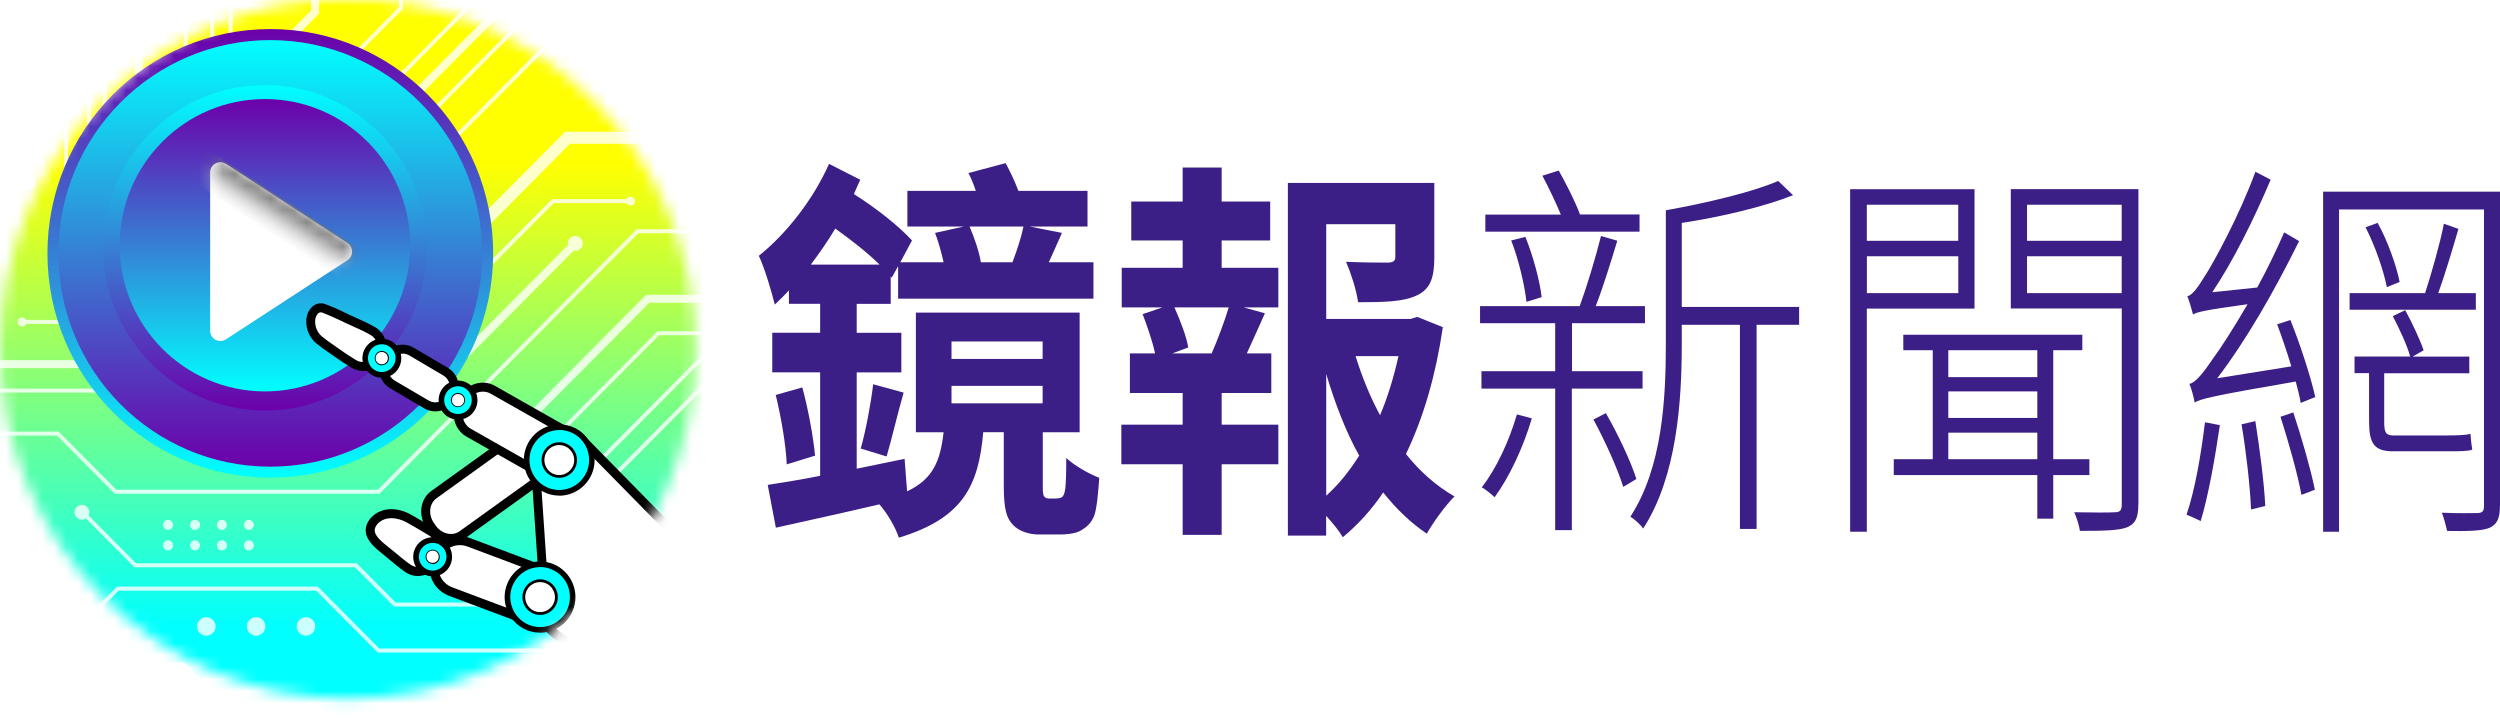
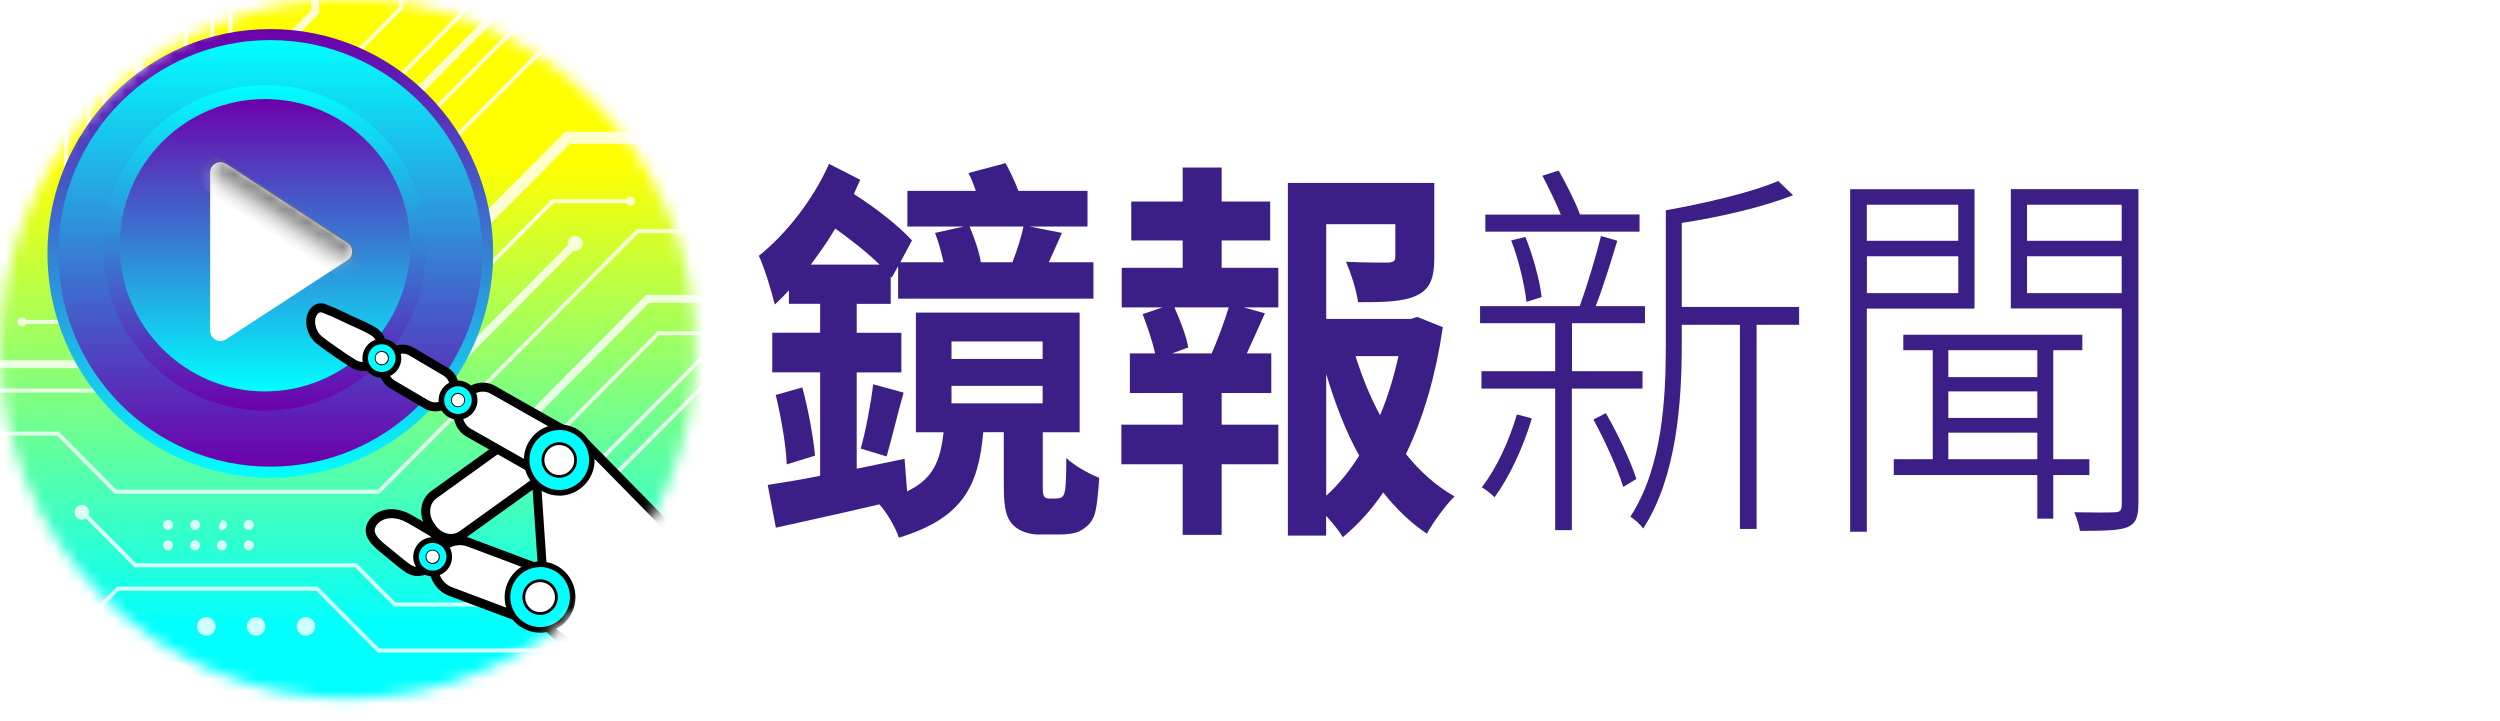
<svg xmlns="http://www.w3.org/2000/svg" width="208" height="60" viewBox="0 0 208 60" fill="none">
  <g id="è³ç¢ 1 3" clip-path="url(#clip0_4551_115311)">
    <g id="åå±¤ 2">
      <g id="Group">
        <path id="Vector" d="M87.896 41.469C88.073 41.469 88.219 41.439 88.336 41.371C88.452 41.303 88.574 41.107 88.629 40.676C88.684 40.246 88.714 39.324 88.714 38.106C89.331 38.703 90.602 39.428 91.457 39.754C91.372 41.008 91.25 42.324 91.042 42.89C90.804 43.517 90.394 43.88 89.863 44.175C89.423 44.408 88.684 44.47 88.183 44.47H86.411C85.703 44.47 84.817 44.236 84.285 43.677C83.754 43.117 83.515 42.422 83.515 40.412V35.96H81.805C81.42 40.412 80.125 43.117 74.785 44.734C74.522 43.91 73.814 42.687 73.166 41.961C70.099 42.687 67.032 43.345 64.552 43.904L63.874 40.344C65.114 40.148 66.617 39.914 68.236 39.588V30.98H64.252V27.684H68.236V25.274H65.639V24.155C65.254 24.585 64.845 24.979 64.46 25.341C64.252 24.45 63.605 22.243 63.134 21.283C65.376 19.5 67.649 16.635 68.975 13.634L71.572 14.956C71.394 15.35 71.217 15.75 71.04 16.143C72.958 17.361 74.785 18.812 75.879 20.005L74.907 21.818H78.506C78.328 21.025 78.09 20.134 77.797 19.377L80.186 18.849H75.494V15.879H81.188C81.01 15.35 80.803 14.821 80.571 14.397L83.668 13.573C84.022 14.231 84.438 15.092 84.731 15.879H90.48V18.849H85.672L88.354 19.377C87.969 20.269 87.584 21.093 87.26 21.818H90.975V24.85H74.724V22.144L74.192 23.103L74.107 23.005V25.28H71.278V27.69H74.993V30.986H71.278V38.998L75.261 38.174L75.469 40.879C77.65 39.858 78.243 38.309 78.506 35.966H76.202V26.006H89.826V35.966H86.759V40.516C86.759 40.947 86.79 41.211 86.876 41.31C86.961 41.408 87.083 41.476 87.26 41.476H87.877L87.896 41.469ZM66.751 32.234C67.252 34.048 67.668 36.391 67.814 37.909L65.456 38.635C65.395 37.055 64.986 34.675 64.54 32.861L66.751 32.234ZM73.178 22.015C72.146 20.994 70.82 19.968 69.494 19.015C68.877 20.072 68.168 21.062 67.46 22.015H73.184H73.178ZM71.614 37.313C72.03 35.862 72.469 33.519 72.647 31.97L75.182 32.665C74.651 34.509 74.18 36.587 73.765 37.977L71.614 37.319V37.313ZM79.165 29.861H86.747V28.41H79.165V29.861ZM79.165 33.556H86.747V32.105H79.165V33.556ZM80.668 18.849C81.053 19.74 81.463 20.927 81.609 21.818H84.236C84.591 20.896 84.975 19.74 85.153 18.849H80.668Z" fill="#3B1E86" />
        <path id="Vector_2" d="M101.642 22.279H106.358V25.575H103.469L105.24 26.067C104.739 27.223 104.208 28.342 103.737 29.4H105.772V32.695H101.642V35.333H106.358V38.629H101.642V44.501H98.398V38.629H93.296V35.333H98.398V32.695H94.005V29.4H96.101C95.893 28.41 95.453 27.155 95.068 26.135L96.718 25.575H93.327V22.279H98.398V20.005H94.121V16.77H98.398V13.936H101.642V16.77H105.68V20.005H101.642V22.279ZM100.811 29.4C101.342 28.182 101.874 26.762 102.228 25.575H97.713C98.215 26.694 98.715 28.016 98.862 28.908L97.536 29.4H100.811ZM120.043 27.223C119.481 31.115 118.449 34.712 116.976 37.774C118.155 39.256 119.512 40.443 121.015 41.303C120.275 42.029 119.243 43.449 118.711 44.402C117.386 43.511 116.176 42.355 115.082 40.971C114.111 42.422 112.987 43.64 111.722 44.697C111.399 44.138 110.867 43.511 110.335 42.914V44.562H107.152V15.221H119.335V21.419C119.335 23.103 119.011 24.056 117.862 24.585C116.744 25.114 115.15 25.145 112.993 25.145C112.846 24.087 112.4 22.735 111.991 21.782C113.439 21.849 115.058 21.849 115.498 21.849C115.938 21.818 116.091 21.72 116.091 21.357V18.652H110.342V26.534H117.361L117.923 26.368L120.049 27.223H120.043ZM110.342 41.242C111.405 40.283 112.29 39.164 113.085 37.909C111.967 35.899 111.081 33.587 110.342 31.115V41.242ZM112.785 29.633C113.317 31.349 113.995 33.027 114.82 34.546C115.467 33.027 115.968 31.349 116.353 29.633H112.785Z" fill="#3B1E86" />
        <path id="Vector_3" d="M130.777 32.333V44.107H129.391V32.333H123.257V30.882H129.391V26.891H123.141V25.471H131.431C132.048 23.786 132.787 21.314 133.203 19.636L134.559 20.029C134.028 21.775 133.38 23.891 132.763 25.471H136.862V26.891H130.79V30.882H136.661V32.333H130.79H130.777ZM127.448 34.811C126.739 37.221 125.56 39.723 124.35 41.371C124.143 41.174 123.611 40.713 123.287 40.547C124.528 38.93 125.56 36.686 126.208 34.478L127.448 34.811ZM136.41 19.273H123.581V17.853H129.861C129.446 16.832 128.829 15.578 128.328 14.618L129.684 14.188C130.331 15.344 131.071 16.795 131.456 17.846H136.41V19.267V19.273ZM127.002 25.114C126.855 23.761 126.354 21.585 125.731 20.005L126.91 19.709C127.558 21.29 128.12 23.405 128.266 24.721L126.996 25.114H127.002ZM133.612 34.38C134.614 36.126 135.677 38.371 136.148 39.852L135.054 40.51C134.584 38.992 133.521 36.649 132.574 34.903L133.606 34.374L133.612 34.38ZM149.686 27.026H146.149V44.009H144.762V27.026H139.923V28.643C139.923 33.292 139.538 39.625 136.71 43.978C136.502 43.646 135.97 43.185 135.647 42.988C138.329 38.869 138.597 33.095 138.597 28.643V17.496C141.933 16.899 145.855 15.977 147.945 15.055L149.185 16.242C146.766 17.201 143.167 18.055 139.923 18.547V25.538H149.686V27.02V27.026Z" fill="#3B1E86" />
        <path id="Vector_4" d="M155.319 25.674V44.242H153.932V15.743H164.281V25.674H155.313H155.319ZM155.319 17.035V20.035H162.925V17.035H155.319ZM162.931 24.389V21.32H155.325V24.389H162.931ZM170.831 39.526V43.154H169.505V39.526H157.561V38.205H160.805V29.135H158.355V27.85H173.25V29.135H170.831V38.205H173.836V39.526H170.831ZM162.1 29.135V31.38H169.505V29.135H162.1ZM162.1 34.773H169.505V32.566H162.1V34.773ZM169.505 38.205V35.997H162.1V38.205H169.505ZM177.911 41.931C177.911 43.087 177.673 43.578 176.97 43.873C176.292 44.138 175.022 44.169 173.048 44.169C172.987 43.738 172.786 43.08 172.578 42.619C174.142 42.65 175.559 42.65 175.969 42.619C176.384 42.619 176.531 42.453 176.531 41.961V25.667H167.299V15.737H177.917V41.924L177.911 41.931ZM168.649 17.035V20.035H176.524V17.035H168.649ZM176.524 24.389V21.32H168.649V24.389H176.524Z" fill="#3B1E86" />
-         <path id="Vector_5" d="M184.693 35.37C184.277 38.205 183.721 41.309 183.098 43.351C182.835 43.222 182.273 42.957 181.919 42.822C182.628 40.744 183.129 37.811 183.453 35.136L184.693 35.37ZM190.564 26.633C191.389 28.68 192.274 31.416 192.629 33.033L191.419 33.525C191.334 32.996 191.181 32.406 191.004 31.742C183.923 32.96 183.098 33.193 182.597 33.488C182.536 33.126 182.335 32.333 182.157 31.939C182.689 31.841 183.367 30.949 184.192 29.732C184.693 29.074 185.786 27.389 186.996 25.311C183.398 25.803 182.78 25.969 182.457 26.165C182.371 25.803 182.163 25.077 181.986 24.647C182.457 24.548 182.927 23.792 183.55 22.802C184.198 21.781 186.324 17.92 187.65 14.292L188.92 14.95C187.503 18.283 185.792 21.744 184.057 24.315L187.802 23.921C188.597 22.47 189.366 20.89 190.045 19.334L191.285 20.06C189.25 24.179 186.892 28.305 184.473 31.472L190.637 30.482C190.283 29.295 189.867 28.072 189.458 26.983L190.576 26.62L190.564 26.633ZM187.644 35.038C187.998 37.282 188.383 40.184 188.468 42.096L187.289 42.392C187.204 40.449 186.874 37.51 186.495 35.302L187.644 35.038ZM190.802 34.312C191.48 36.36 192.25 39.028 192.598 40.744L191.48 41.174C191.156 39.391 190.387 36.723 189.739 34.675L190.802 34.312ZM207.994 42.066C207.994 43.154 207.756 43.615 207.139 43.91C206.522 44.175 205.342 44.206 203.601 44.175C203.516 43.781 203.339 43.117 203.161 42.656C204.548 42.724 205.788 42.687 206.167 42.687C206.552 42.656 206.668 42.521 206.668 42.09V17.428H194.608V44.242H193.283V15.946H208V42.066H207.994ZM195.488 24.388H201.768C202.3 22.741 203.009 20.269 203.332 18.615L204.542 19.045C204.041 20.761 203.424 22.839 202.862 24.388H205.99V25.772H195.488V24.388ZM203.717 36.225C204.249 36.225 205.074 36.225 205.544 36.096C205.575 36.526 205.63 37.085 205.691 37.417C205.306 37.547 204.542 37.547 203.772 37.547H199.111C197.516 37.547 197.107 36.889 197.107 35.038V31.047H195.897V29.664H200.528C200.266 28.705 199.612 27.321 199.08 26.301L200.113 25.809C200.675 26.829 201.353 28.28 201.646 29.141L200.73 29.67H205.446V31.054H198.366V35.075C198.366 35.966 198.482 36.231 199.135 36.231H203.705L203.717 36.225ZM197.822 18.547C198.647 20.029 199.386 22.107 199.649 23.46L198.585 23.89C198.323 22.538 197.614 20.459 196.814 18.91L197.816 18.547H197.822Z" fill="#3B1E86" />
      </g>
      <g id="Clip path group">
        <mask id="mask0_4551_115311" style="mask-type:luminance" maskUnits="userSpaceOnUse" x="0" y="-1" width="58" height="60">
          <g id="clippath">
            <path id="Vector_6" d="M28.934 58.12C44.914 58.12 57.868 45.083 57.868 29C57.868 12.918 44.914 -0.12 28.934 -0.12C12.954 -0.12 0 12.918 0 29C0 45.083 12.954 58.12 28.934 58.12Z" fill="white" />
          </g>
        </mask>
        <g mask="url(#mask0_4551_115311)">
          <g id="Group_2">
            <path id="Vector_7" d="M65.884 29C65.884 50.367 48.673 67.688 27.443 67.688C6.213 67.688 -10.997 50.367 -10.997 29C-10.997 7.634 6.213 -9.687 27.443 -9.687C48.673 -9.687 65.884 7.634 65.884 29Z" fill="url(#paint0_linear_4551_115311)" />
            <g id="Group_3" opacity="0.8">
              <g id="Group_4">
                <g id="Group_5">
                  <path id="Vector_8" d="M8.883 12.595H8.547V-1.085L-4.173 -13.887H-10.386L-13.27 -16.789L-13.037 -17.023L-10.252 -14.219H-4.032L8.883 -1.221V12.595Z" fill="white" />
                  <path id="Vector_9" d="M8.339 12.577C8.339 12.786 8.504 12.952 8.712 12.952C8.92 12.952 9.085 12.786 9.085 12.577C9.085 12.368 8.92 12.202 8.712 12.202C8.504 12.202 8.339 12.368 8.339 12.577Z" fill="white" />
                </g>
                <g id="Group_6">
                  <path id="Vector_10" d="M11.883 15.541H11.223V-1.786L-3.152 -16.248L-2.688 -16.721L11.883 -2.057V15.541Z" fill="white" />
                  <path id="Vector_11" d="M10.93 15.51C10.93 15.854 11.211 16.137 11.553 16.137C11.895 16.137 12.176 15.854 12.176 15.51C12.176 15.166 11.895 14.883 11.553 14.883C11.211 14.883 10.93 15.166 10.93 15.51Z" fill="white" />
                </g>
                <g id="Group_7">
                  <path id="Vector_12" d="M15.616 12.595H15.286V-0.563L6.641 -9.263V-16.906H6.971V-9.398L15.616 -0.698V12.595Z" fill="white" />
                  <path id="Vector_13" d="M15.078 12.577C15.078 12.786 15.243 12.952 15.451 12.952C15.658 12.952 15.823 12.786 15.823 12.577C15.823 12.368 15.658 12.202 15.451 12.202C15.243 12.202 15.078 12.368 15.078 12.577Z" fill="white" />
                </g>
                <g id="Group_8">
                  <path id="Vector_14" d="M7.569 19.513H7.24V-0.372L-3.409 -11.089H-15.353L-21.016 -16.789L-20.784 -17.023L-15.212 -11.421H-3.269L7.569 -0.507V19.513Z" fill="white" />
-                   <path id="Vector_15" d="M7.405 19.869C7.61 19.869 7.777 19.701 7.777 19.494C7.777 19.287 7.61 19.119 7.405 19.119C7.199 19.119 7.032 19.287 7.032 19.494C7.032 19.701 7.199 19.869 7.405 19.869Z" fill="white" />
                </g>
                <g id="Group_9">
                  <path id="Vector_16" d="M5.663 17.643H5.333V1.054L-4.936 -9.275H-16.727V-9.607H-4.796L5.663 0.919V17.643Z" fill="white" />
                  <path id="Vector_17" d="M5.126 17.625C5.126 17.834 5.291 18 5.498 18C5.706 18 5.871 17.834 5.871 17.625C5.871 17.416 5.706 17.25 5.498 17.25C5.291 17.25 5.126 17.416 5.126 17.625Z" fill="white" />
                </g>
                <g id="Group_10">
                  <path id="Vector_18" d="M6.549 25.139L6.311 24.905L17.491 13.653V-6.601L27.853 -17.023L28.085 -16.789L17.827 -6.465V13.788L6.549 25.139Z" fill="white" />
-                   <path id="Vector_19" d="M6.177 24.745C6.03 24.893 6.03 25.133 6.177 25.274C6.323 25.422 6.562 25.422 6.702 25.274C6.849 25.127 6.849 24.887 6.702 24.745C6.555 24.598 6.317 24.598 6.177 24.745Z" fill="white" />
                </g>
                <g id="Group_11">
                  <path id="Vector_20" d="M7.472 26.953H1.814V26.62H7.337L19.018 14.858V-5.395L30.577 -17.023L30.81 -16.789L19.355 -5.254V15L7.472 26.953Z" fill="white" />
                  <path id="Vector_21" d="M1.833 26.412C1.625 26.412 1.46 26.578 1.46 26.787C1.46 26.996 1.625 27.162 1.833 27.162C2.041 27.162 2.205 26.996 2.205 26.787C2.205 26.578 2.041 26.412 1.833 26.412Z" fill="white" />
                </g>
                <g id="Group_12">
                  <path id="Vector_22" d="M22.672 5.027L22.207 4.559L25.892 0.852V-5.076L34.151 -13.395L34.622 -12.921L26.551 -4.805V1.128L22.672 5.027Z" fill="white" />
                  <path id="Vector_23" d="M22.464 5.402C22.808 5.402 23.087 5.121 23.087 4.774C23.087 4.428 22.808 4.147 22.464 4.147C22.12 4.147 21.841 4.428 21.841 4.774C21.841 5.121 22.12 5.402 22.464 5.402Z" fill="white" />
                </g>
                <g id="Group_13">
                  <path id="Vector_24" d="M21.493 12.848L21.255 12.614L33.198 0.587V-6.601L43.303 -16.77L43.542 -16.537L33.534 -6.465V0.729L21.493 12.848Z" fill="white" />
                  <path id="Vector_25" d="M21.12 12.448C20.974 12.595 20.974 12.835 21.12 12.976C21.267 13.124 21.505 13.124 21.646 12.976C21.792 12.829 21.792 12.589 21.646 12.448C21.499 12.3 21.261 12.3 21.12 12.448Z" fill="white" />
                </g>
                <g id="Group_14">
                  <path id="Vector_26" d="M11.797 28.17L11.559 27.936L38.514 0.808V-5.205L51.27 -18.037L51.502 -17.803L38.85 -5.063V0.944L11.797 28.17Z" fill="white" />
                  <path id="Vector_27" d="M11.425 27.777C11.278 27.924 11.278 28.164 11.425 28.305C11.571 28.453 11.809 28.453 11.95 28.305C12.097 28.158 12.097 27.918 11.95 27.777C11.803 27.629 11.565 27.629 11.425 27.777Z" fill="white" />
                </g>
                <path id="Vector_28" d="M-11.834 40.449L-12.304 39.975L-2.358 29.965H12.121L58.51 -16.721L58.98 -16.248L12.396 30.63H-2.083L-11.834 40.449Z" fill="white" />
                <path id="Vector_29" d="M-11.962 43.382L-12.2 43.148L-1.448 32.333H12.848L47.097 -2.137H68.688L83.228 -16.77L83.46 -16.537L68.822 -1.805H47.232L12.989 32.665H-1.314L-11.962 43.382Z" fill="white" />
                <g id="Group_15">
                  <path id="Vector_30" d="M24.095 25.538L23.863 25.299L48.185 0.821H66.446V1.153H48.325L24.095 25.538Z" fill="white" />
                  <path id="Vector_31" d="M23.729 25.139C23.582 25.286 23.582 25.526 23.729 25.668C23.875 25.809 24.114 25.815 24.254 25.668C24.401 25.52 24.401 25.28 24.254 25.139C24.108 24.991 23.869 24.991 23.729 25.139Z" fill="white" />
                </g>
                <g id="Group_16">
                  <path id="Vector_32" d="M23.765 35.77L23.063 35.069L47.018 10.96H59.994L67.429 3.483L68.126 4.19L60.41 11.962H47.427L23.765 35.77Z" fill="white" />
                  <path id="Vector_33" d="M18.475 35.665C18.108 36.034 18.108 36.624 18.475 36.993C18.841 37.362 19.428 37.362 19.794 36.993C20.161 36.624 20.161 36.034 19.794 35.665C19.428 35.296 18.841 35.296 18.475 35.665Z" fill="white" />
                </g>
                <g id="Group_17">
                  <path id="Vector_34" d="M22.66 36.181L22.421 35.948L35.899 22.384H40.151L45.93 16.567H52.62V16.899H46.071L40.285 22.722H36.033L22.66 36.181Z" fill="white" />
                  <path id="Vector_35" d="M52.467 17.108C52.673 17.108 52.84 16.941 52.84 16.733C52.84 16.526 52.673 16.358 52.467 16.358C52.261 16.358 52.095 16.526 52.095 16.733C52.095 16.941 52.261 17.108 52.467 17.108Z" fill="white" />
                  <path id="Vector_36" d="M21.316 37.694C21.521 37.694 21.688 37.526 21.688 37.319C21.688 37.112 21.521 36.944 21.316 36.944C21.11 36.944 20.943 37.112 20.943 37.319C20.943 37.526 21.11 37.694 21.316 37.694Z" fill="white" />
                </g>
                <path id="Vector_37" d="M23.71 37.959C23.503 37.959 23.338 37.793 23.338 37.584C23.338 37.374 23.503 37.209 23.71 37.209C23.918 37.209 24.083 37.374 24.083 37.584C24.083 37.793 23.918 37.959 23.71 37.959Z" fill="white" />
                <g id="Group_18">
                  <path id="Vector_38" d="M36.333 32.327H12.83V31.662H36.058L47.647 19.992L48.117 20.466L36.333 32.327Z" fill="white" />
                  <path id="Vector_39" d="M47.421 19.808C47.665 19.562 48.056 19.562 48.301 19.808C48.545 20.054 48.545 20.447 48.301 20.693C48.056 20.939 47.665 20.939 47.421 20.693C47.177 20.447 47.177 20.054 47.421 19.808Z" fill="white" />
                  <path id="Vector_40" d="M12.86 32.622C13.204 32.622 13.483 32.341 13.483 31.994C13.483 31.648 13.204 31.367 12.86 31.367C12.516 31.367 12.237 31.648 12.237 31.994C12.237 32.341 12.516 32.622 12.86 32.622Z" fill="white" />
                </g>
                <g id="Group_19">
                  <path id="Vector_41" d="M-13.331 43.763L-13.563 43.523L-5.999 35.911H4.881L9.683 40.744H31.439L52.974 19.07H89.252L98.055 10.216H109.798V10.548H98.19L89.386 19.408H53.109L31.579 41.076H9.543L4.747 36.243H-5.859L-13.331 43.763Z" fill="white" />
                </g>
                <g id="Group_20">
                  <path id="Vector_42" d="M42.711 36.581L42.246 36.108L53.75 24.53H88.891L97.897 15.473H109.993V16.137H98.165L89.166 25.194H54.025L42.711 36.581Z" fill="white" />
                  <path id="Vector_43" d="M34.225 46.561C33.98 46.806 33.589 46.806 33.345 46.561C33.101 46.315 33.101 45.921 33.345 45.675C33.589 45.429 33.98 45.429 34.225 45.675C34.469 45.921 34.469 46.315 34.225 46.561Z" fill="white" />
                </g>
                <g id="Group_21">
                  <path id="Vector_44" d="M42.185 40.621L41.953 40.387L54.703 27.555H91.25L99.351 19.408H108.472V19.74H99.485L91.384 27.887H54.838L42.185 40.621Z" fill="white" />
                </g>
                <g id="Group_22">
                  <path id="Vector_45" d="M45.35 43.136L45.118 42.902L58.858 29.074H95.636L103.481 21.179H111.166V21.511H103.615L95.771 29.406H58.998L45.35 43.136Z" fill="white" />
                </g>
                <g id="Group_23">
                  <path id="Vector_46" d="M45.833 45.103L45.594 44.864L59.487 30.881H97.377L105.118 23.097H110.616V23.429H105.252L97.518 31.213H59.627L45.833 45.103Z" fill="white" />
                  <path id="Vector_47" d="M45.991 45.232C45.845 45.38 45.606 45.38 45.466 45.232C45.325 45.085 45.319 44.845 45.466 44.704C45.612 44.562 45.851 44.556 45.991 44.704C46.132 44.851 46.138 45.091 45.991 45.232Z" fill="white" />
                </g>
                <g id="Group_24">
                  <path id="Vector_48" d="M72.103 43.683H51.991V43.351H71.962L76.025 39.268H112.254V39.6H76.16L72.103 43.683Z" fill="white" />
                  <path id="Vector_49" d="M52.009 43.892C52.215 43.892 52.382 43.724 52.382 43.517C52.382 43.31 52.215 43.142 52.009 43.142C51.803 43.142 51.636 43.31 51.636 43.517C51.636 43.724 51.803 43.892 52.009 43.892Z" fill="white" />
                </g>
                <g id="Group_25">
                  <path id="Vector_50" d="M7.105 42.619L11.315 46.862H29.673L32.923 50.133H63.703L63.751 50.182L67.527 53.982L67.295 54.216L63.568 50.465H32.789L29.533 47.194H11.18L6.965 42.951" fill="white" />
                  <path id="Vector_51" d="M7.252 43.056C7.014 43.296 6.623 43.296 6.384 43.056C6.146 42.816 6.146 42.423 6.384 42.183C6.623 41.943 7.014 41.943 7.252 42.183C7.49 42.423 7.49 42.816 7.252 43.056Z" fill="white" />
                </g>
                <g id="Group_26">
                  <path id="Vector_52" d="M110.085 49.616H67.918L64.924 47.956H39.705V46.96H65.181L68.175 48.62H110.085V49.616Z" fill="white" />
                  <path id="Vector_53" d="M39.748 48.399C39.234 48.399 38.813 47.981 38.813 47.458C38.813 46.936 39.228 46.517 39.748 46.517C40.267 46.517 40.682 46.936 40.682 47.458C40.682 47.981 40.267 48.399 39.748 48.399Z" fill="white" />
                </g>
                <g id="Group_27">
-                   <path id="Vector_54" d="M0.238 17.09L-11.486 5.297H-32.3L-38.679 11.716H-55.669L-75.958 -8.703L-75.72 -8.937L-55.528 11.384H-38.813L-32.435 4.965H-11.345L0.47 16.857L0.238 17.09Z" fill="white" />
                  <path id="Vector_55" d="M0.605 16.697C0.751 16.844 0.751 17.084 0.605 17.225C0.458 17.373 0.22 17.373 0.079 17.225C-0.067 17.078 -0.067 16.838 0.079 16.697C0.226 16.549 0.464 16.549 0.605 16.697Z" fill="white" />
                </g>
                <path id="Vector_56" d="M2.23 7.492C2.655 7.492 3 7.145 3 6.717C3 6.29 2.655 5.943 2.23 5.943C1.805 5.943 1.46 6.29 1.46 6.717C1.46 7.145 1.805 7.492 2.23 7.492Z" fill="white" />
-                 <path id="Vector_57" d="M2.23 11.667C2.655 11.667 3 11.32 3 10.892C3 10.464 2.655 10.118 2.23 10.118C1.805 10.118 1.46 10.464 1.46 10.892C1.46 11.32 1.805 11.667 2.23 11.667Z" fill="white" />
                <path id="Vector_58" d="M2.23 15.836C2.655 15.836 3 15.489 3 15.061C3 14.633 2.655 14.286 2.23 14.286C1.805 14.286 1.46 14.633 1.46 15.061C1.46 15.489 1.805 15.836 2.23 15.836Z" fill="white" />
                <g id="Group_28">
                  <path id="Vector_59" d="M53.213 4.43C53.439 4.43 53.622 4.229 53.622 3.981C53.622 3.733 53.439 3.532 53.213 3.532C52.987 3.532 52.803 3.733 52.803 3.981C52.803 4.229 52.987 4.43 53.213 4.43Z" fill="white" />
                  <path id="Vector_60" d="M53.213 6.84C53.439 6.84 53.622 6.639 53.622 6.392C53.622 6.144 53.439 5.943 53.213 5.943C52.987 5.943 52.803 6.144 52.803 6.392C52.803 6.639 52.987 6.84 53.213 6.84Z" fill="white" />
                  <path id="Vector_61" d="M53.213 9.251C53.439 9.251 53.622 9.05 53.622 8.802C53.622 8.554 53.439 8.353 53.213 8.353C52.987 8.353 52.803 8.554 52.803 8.802C52.803 9.05 52.987 9.251 53.213 9.251Z" fill="white" />
                  <path id="Vector_62" d="M55.162 4.43C55.388 4.43 55.571 4.229 55.571 3.981C55.571 3.733 55.388 3.532 55.162 3.532C54.936 3.532 54.752 3.733 54.752 3.981C54.752 4.229 54.936 4.43 55.162 4.43Z" fill="white" />
                  <path id="Vector_63" d="M55.162 6.84C55.388 6.84 55.571 6.639 55.571 6.392C55.571 6.144 55.388 5.943 55.162 5.943C54.936 5.943 54.752 6.144 54.752 6.392C54.752 6.639 54.936 6.84 55.162 6.84Z" fill="white" />
                  <path id="Vector_64" d="M55.162 9.251C55.388 9.251 55.571 9.05 55.571 8.802C55.571 8.554 55.388 8.353 55.162 8.353C54.936 8.353 54.752 8.554 54.752 8.802C54.752 9.05 54.936 9.251 55.162 9.251Z" fill="white" />
                  <path id="Vector_65" d="M57.111 4.43C57.337 4.43 57.52 4.229 57.52 3.981C57.52 3.733 57.337 3.532 57.111 3.532C56.884 3.532 56.701 3.733 56.701 3.981C56.701 4.229 56.884 4.43 57.111 4.43Z" fill="white" />
                  <path id="Vector_66" d="M57.111 6.84C57.337 6.84 57.52 6.639 57.52 6.392C57.52 6.144 57.337 5.943 57.111 5.943C56.884 5.943 56.701 6.144 56.701 6.392C56.701 6.639 56.884 6.84 57.111 6.84Z" fill="white" />
                  <path id="Vector_67" d="M57.111 9.251C57.337 9.251 57.52 9.05 57.52 8.802C57.52 8.554 57.337 8.353 57.111 8.353C56.884 8.353 56.701 8.554 56.701 8.802C56.701 9.05 56.884 9.251 57.111 9.251Z" fill="white" />
                </g>
                <path id="Vector_68" d="M21.309 52.894C21.735 52.894 22.079 52.547 22.079 52.119C22.079 51.691 21.735 51.344 21.309 51.344C20.884 51.344 20.54 51.691 20.54 52.119C20.54 52.547 20.884 52.894 21.309 52.894Z" fill="white" />
                <path id="Vector_69" d="M17.167 52.894C17.593 52.894 17.937 52.547 17.937 52.119C17.937 51.691 17.593 51.344 17.167 51.344C16.742 51.344 16.398 51.691 16.398 52.119C16.398 52.547 16.742 52.894 17.167 52.894Z" fill="white" />
                <path id="Vector_70" d="M25.452 52.894C25.877 52.894 26.222 52.547 26.222 52.119C26.222 51.691 25.877 51.344 25.452 51.344C25.027 51.344 24.682 51.691 24.682 52.119C24.682 52.547 25.027 52.894 25.452 52.894Z" fill="white" />
                <path id="Vector_71" d="M13.984 44.089C14.214 44.089 14.4 43.902 14.4 43.671C14.4 43.44 14.214 43.253 13.984 43.253C13.755 43.253 13.569 43.44 13.569 43.671C13.569 43.902 13.755 44.089 13.984 44.089Z" fill="white" />
                <path id="Vector_72" d="M16.227 44.089C16.456 44.089 16.642 43.902 16.642 43.671C16.642 43.44 16.456 43.253 16.227 43.253C15.997 43.253 15.811 43.44 15.811 43.671C15.811 43.902 15.997 44.089 16.227 44.089Z" fill="white" />
-                 <path id="Vector_73" d="M18.463 44.089C18.692 44.089 18.878 43.902 18.878 43.671C18.878 43.44 18.692 43.253 18.463 43.253C18.233 43.253 18.047 43.44 18.047 43.671C18.047 43.902 18.233 44.089 18.463 44.089Z" fill="white" />
+                 <path id="Vector_73" d="M18.463 44.089C18.692 44.089 18.878 43.902 18.878 43.671C18.878 43.44 18.692 43.253 18.463 43.253C18.047 43.902 18.233 44.089 18.463 44.089Z" fill="white" />
                <path id="Vector_74" d="M20.705 44.089C20.934 44.089 21.12 43.902 21.12 43.671C21.12 43.44 20.934 43.253 20.705 43.253C20.475 43.253 20.289 43.44 20.289 43.671C20.289 43.902 20.475 44.089 20.705 44.089Z" fill="white" />
                <path id="Vector_75" d="M13.984 45.792C14.214 45.792 14.4 45.605 14.4 45.374C14.4 45.143 14.214 44.956 13.984 44.956C13.755 44.956 13.569 45.143 13.569 45.374C13.569 45.605 13.755 45.792 13.984 45.792Z" fill="white" />
                <path id="Vector_76" d="M16.227 45.792C16.456 45.792 16.642 45.605 16.642 45.374C16.642 45.143 16.456 44.956 16.227 44.956C15.997 44.956 15.811 45.143 15.811 45.374C15.811 45.605 15.997 45.792 16.227 45.792Z" fill="white" />
                <path id="Vector_77" d="M18.463 45.792C18.692 45.792 18.878 45.605 18.878 45.374C18.878 45.143 18.692 44.956 18.463 44.956C18.233 44.956 18.047 45.143 18.047 45.374C18.047 45.605 18.233 45.792 18.463 45.792Z" fill="white" />
                <path id="Vector_78" d="M20.705 45.792C20.934 45.792 21.12 45.605 21.12 45.374C21.12 45.143 20.934 44.956 20.705 44.956C20.475 44.956 20.289 45.143 20.289 45.374C20.289 45.605 20.475 45.792 20.705 45.792Z" fill="white" />
                <g id="Group_29">
                  <path id="Vector_79" d="M56.359 54.289H31.421L26.307 49.143H9.873L8.095 50.932H8.028C3.079 51.055 -5.266 51.215 -5.59 50.883L-7.728 48.731H-12.139V48.399H-7.594L-5.376 50.631C-4.784 50.834 2.871 50.723 7.954 50.6L9.738 48.805H26.441L31.555 53.951H56.359V54.283V54.289Z" fill="white" />
                  <path id="Vector_80" d="M56.341 54.498C56.548 54.498 56.713 54.332 56.713 54.123C56.713 53.914 56.548 53.748 56.341 53.748C56.133 53.748 55.968 53.914 55.968 54.123C55.968 54.332 56.133 54.498 56.341 54.498Z" fill="white" />
                </g>
                <g id="Group_30">
                  <path id="Vector_81" d="M40.469 64.189H20.57L13.991 57.567H-5.407L-12.396 50.526L-12.164 50.293L-5.266 57.235H14.131L20.711 63.857H40.334L44.263 59.903H69.427L78.353 50.92H111.221V51.252H78.487L69.568 60.235H44.397L40.469 64.189Z" fill="white" />
                </g>
                <g id="Group_31">
                  <path id="Vector_82" d="M38.434 62.197H21.89L15.17 55.433H-4.191V55.095H15.31L22.03 61.865H38.294L42.98 57.149H66.446V57.481H43.114L38.434 62.197Z" fill="white" />
                </g>
              </g>
            </g>
            <path id="Vector_83" d="M22.489 39.742C32.729 39.742 41.031 31.387 41.031 21.081C41.031 10.774 32.729 2.419 22.489 2.419C12.248 2.419 3.947 10.774 3.947 21.081C3.947 31.387 12.248 39.742 22.489 39.742Z" fill="url(#paint1_linear_4551_115311)" />
            <path id="Vector_84" d="M22.489 38.826C32.226 38.826 40.12 30.881 40.12 21.081C40.12 11.28 32.226 3.336 22.489 3.336C12.751 3.336 4.857 11.28 4.857 21.081C4.857 30.881 12.751 38.826 22.489 38.826Z" fill="url(#paint2_linear_4551_115311)" />
            <path id="Vector_85" d="M22.043 32.782C28.717 32.782 34.127 27.336 34.127 20.619C34.127 13.903 28.717 8.458 22.043 8.458C15.369 8.458 9.958 13.903 9.958 20.619C9.958 27.336 15.369 32.782 22.043 32.782Z" fill="url(#paint3_linear_4551_115311)" />
            <path id="Vector_86" d="M22.043 34.159C29.473 34.159 35.495 28.097 35.495 20.619C35.495 13.142 29.473 7.08 22.043 7.08C14.613 7.08 8.59 13.142 8.59 20.619C8.59 28.097 14.613 34.159 22.043 34.159Z" fill="url(#paint4_linear_4551_115311)" />
            <path id="Vector_87" d="M22.043 32.566C28.717 32.566 34.127 27.121 34.127 20.404C34.127 13.687 28.717 8.242 22.043 8.242C15.369 8.242 9.958 13.687 9.958 20.404C9.958 27.121 15.369 32.566 22.043 32.566Z" fill="url(#paint5_linear_4551_115311)" />
            <g id="Vector_88" filter="url(#filter0_d_4551_115311)">
              <path d="M18.792 13.622L28.91 20.214C29.423 20.552 29.423 21.308 28.91 21.646L18.792 28.238C18.23 28.607 17.485 28.195 17.485 27.524V14.348C17.485 13.671 18.23 13.266 18.792 13.635V13.622Z" fill="white" />
            </g>
            <g id="Group_32">
              <g id="Group_33">
                <path id="Vector_89" d="M44.861 37.252L45.014 37.473C45.613 38.34 45.46 39.496 44.684 40.037L38.44 44.526C37.664 45.066 36.54 44.802 35.942 43.929L35.789 43.708C35.19 42.841 35.343 41.685 36.119 41.144L42.363 36.655C43.139 36.114 44.263 36.379 44.861 37.252Z" fill="white" />
                <path id="Vector_90" d="M37.524 45.171C36.815 45.171 36.088 44.802 35.63 44.138L35.477 43.917C34.762 42.878 34.952 41.494 35.905 40.836L42.142 36.354C43.096 35.69 44.452 35.997 45.16 37.036L45.313 37.258C46.028 38.297 45.839 39.68 44.886 40.338L38.648 44.821C38.306 45.054 37.915 45.171 37.524 45.171ZM43.273 36.747C43.022 36.747 42.784 36.815 42.57 36.963L36.333 41.445C35.715 41.875 35.612 42.791 36.088 43.492L36.241 43.714C36.724 44.415 37.615 44.636 38.22 44.212L44.458 39.729C45.075 39.299 45.179 38.383 44.702 37.682L44.55 37.461C44.232 36.999 43.743 36.747 43.267 36.747H43.273Z" fill="black" />
              </g>
              <g id="Group_34">
                <path id="Vector_91" d="M31.573 29.572L31.47 29.75C31.06 30.451 30.156 30.691 29.459 30.285C28.946 29.984 28.451 29.652 27.963 29.301C27.474 28.951 27.003 28.65 26.564 28.281C26.087 27.887 25.824 27.272 25.855 26.651C25.886 26.024 26.344 25.422 26.973 25.655C27.468 25.84 28.06 26.098 28.531 26.332C29.356 26.744 30.254 27.076 31.048 27.543C31.744 27.955 31.983 28.865 31.579 29.566L31.573 29.572Z" fill="white" />
                <path id="Vector_92" d="M30.193 30.857C29.875 30.857 29.557 30.777 29.27 30.605C28.806 30.334 28.323 30.015 27.749 29.609L27.37 29.344C27.022 29.105 26.661 28.852 26.325 28.576C25.763 28.115 25.446 27.389 25.482 26.639C25.507 26.129 25.751 25.655 26.111 25.415C26.405 25.219 26.753 25.182 27.095 25.311C27.59 25.495 28.189 25.754 28.683 26.006C28.989 26.159 29.307 26.301 29.624 26.442C30.156 26.682 30.712 26.928 31.225 27.229C31.647 27.475 31.952 27.881 32.074 28.361C32.203 28.84 32.135 29.338 31.885 29.769L31.781 29.947C31.439 30.537 30.822 30.869 30.186 30.869L30.193 30.857ZM26.698 25.981C26.637 25.981 26.582 26 26.521 26.037C26.356 26.147 26.234 26.405 26.221 26.676C26.197 27.192 26.411 27.684 26.796 28.004C27.107 28.262 27.456 28.502 27.792 28.736L28.177 29.006C28.732 29.4 29.197 29.707 29.643 29.972C30.168 30.279 30.84 30.101 31.146 29.572L31.25 29.394C31.396 29.142 31.439 28.84 31.36 28.557C31.286 28.268 31.103 28.029 30.852 27.881C30.37 27.598 29.838 27.358 29.325 27.131C29.001 26.983 28.671 26.842 28.36 26.682C27.889 26.448 27.303 26.196 26.838 26.018C26.79 26 26.741 25.987 26.692 25.987L26.698 25.981Z" fill="black" />
              </g>
              <g id="Group_35">
                <path id="Vector_93" d="M56.506 55.501C54.978 56.466 53.653 55.704 51.807 55.279C49.883 54.837 47.439 53.816 45.967 52.549C44.898 51.627 45.319 50.157 45.234 48.897L44.971 45.011C44.861 43.363 44.745 41.715 44.635 40.062L46.358 36.575C46.737 35.807 47.537 35.678 48.142 36.286L60.52 48.891C61.161 49.555 57.911 54.142 57.465 54.652C57.159 55.003 56.842 55.279 56.506 55.495V55.501Z" fill="white" />
                <path id="Vector_94" d="M54.923 56.343C54.227 56.343 53.537 56.147 52.828 55.944C52.48 55.845 52.113 55.741 51.728 55.648C50.005 55.249 47.403 54.277 45.729 52.832C44.794 52.027 44.831 50.883 44.867 49.869C44.88 49.537 44.892 49.217 44.867 48.916L44.263 39.982L46.028 36.409C46.26 35.936 46.657 35.616 47.109 35.548C47.562 35.475 48.032 35.653 48.405 36.028L60.782 48.633C61.796 49.678 57.789 54.855 57.746 54.904C57.428 55.273 57.08 55.581 56.701 55.814C56.09 56.202 55.504 56.337 54.923 56.337V56.343ZM45.014 40.135L45.607 48.867C45.631 49.205 45.619 49.555 45.607 49.893C45.576 50.816 45.545 51.695 46.211 52.261C47.684 53.527 50.127 54.505 51.893 54.911C52.296 55.003 52.669 55.114 53.029 55.218C54.319 55.587 55.247 55.858 56.304 55.181C56.616 54.984 56.915 54.726 57.178 54.413C57.899 53.57 60.397 49.776 60.22 49.118C60.184 49.094 59.365 48.258 47.867 36.551C47.665 36.342 47.433 36.243 47.219 36.28C47.006 36.317 46.816 36.477 46.682 36.741L45.008 40.135H45.014Z" fill="black" />
              </g>
              <g id="Group_36">
                <path id="Vector_95" d="M32.217 29.783L32.115 29.958C31.705 30.665 31.942 31.572 32.645 31.985L35.473 33.645C36.176 34.058 37.077 33.819 37.487 33.112L37.589 32.937C37.998 32.23 37.761 31.323 37.059 30.91L34.23 29.25C33.528 28.837 32.626 29.076 32.217 29.783Z" fill="white" />
                <path id="Vector_96" d="M36.216 34.227C35.893 34.227 35.581 34.14 35.294 33.974L32.459 32.308C31.579 31.792 31.286 30.654 31.799 29.775L31.903 29.596C32.416 28.711 33.547 28.416 34.42 28.933L37.255 30.599C38.135 31.115 38.428 32.253 37.915 33.132L37.811 33.31C37.566 33.735 37.163 34.042 36.687 34.165C36.528 34.208 36.369 34.227 36.21 34.227H36.216ZM33.498 29.424C33.119 29.424 32.752 29.621 32.545 29.972L32.441 30.15C32.135 30.679 32.312 31.355 32.838 31.663L35.673 33.329C35.923 33.476 36.222 33.519 36.504 33.439C36.791 33.366 37.029 33.181 37.175 32.929L37.279 32.751C37.585 32.222 37.408 31.546 36.882 31.238L34.054 29.572C33.883 29.467 33.687 29.418 33.504 29.418L33.498 29.424Z" fill="black" />
              </g>
              <g id="Group_37">
                <path id="Vector_97" d="M48.484 38.906L48.35 39.139C47.824 40.049 46.7 40.394 45.857 39.895L38.966 35.985C38.123 35.493 37.866 34.337 38.392 33.427L38.526 33.194C39.051 32.283 40.175 31.939 41.019 32.437L47.91 36.348C48.753 36.84 49.01 37.996 48.484 38.906Z" fill="white" />
                <path id="Vector_98" d="M46.7 40.492C46.346 40.492 45.992 40.4 45.668 40.215L38.782 36.311C37.756 35.708 37.438 34.331 38.074 33.243L38.208 33.009C38.844 31.915 40.188 31.515 41.208 32.117L48.093 36.022C49.12 36.624 49.437 38.002 48.802 39.09L48.667 39.324C48.234 40.074 47.464 40.492 46.7 40.492ZM40.175 32.585C39.662 32.585 39.143 32.874 38.85 33.384L38.715 33.618C38.288 34.356 38.483 35.272 39.155 35.665L46.04 39.57C46.712 39.963 47.604 39.687 48.032 38.949L48.166 38.715C48.594 37.977 48.399 37.061 47.727 36.667L40.841 32.763C40.634 32.64 40.408 32.585 40.175 32.585Z" fill="black" />
              </g>
              <g id="Group_38">
                <path id="Vector_99" d="M39.019 45.122C37.893 44.7 36.641 45.276 36.221 46.408C35.802 47.541 36.374 48.802 37.5 49.224L43.396 51.436C44.522 51.858 45.774 51.282 46.194 50.149C46.613 49.016 46.041 47.756 44.915 47.334L39.019 45.122Z" fill="white" />
                <path id="Vector_100" d="M44.153 51.947C43.859 51.947 43.56 51.898 43.267 51.787L37.365 49.574C36.73 49.334 36.223 48.86 35.942 48.239C35.661 47.618 35.63 46.917 35.868 46.284C36.106 45.645 36.577 45.134 37.194 44.851C37.817 44.569 38.508 44.538 39.137 44.778L45.038 46.991C46.352 47.483 47.024 48.965 46.535 50.287C46.157 51.313 45.179 51.953 44.147 51.953L44.153 51.947ZM38.263 45.355C38.007 45.355 37.75 45.411 37.512 45.522C37.072 45.724 36.736 46.087 36.571 46.536C36.406 46.991 36.424 47.483 36.62 47.919C36.821 48.362 37.182 48.7 37.628 48.866L43.529 51.08C43.981 51.246 44.47 51.227 44.904 51.031C45.344 50.828 45.68 50.465 45.845 50.016C46.193 49.082 45.717 48.03 44.782 47.68L38.88 45.466C38.679 45.392 38.465 45.355 38.257 45.355H38.263Z" fill="black" />
              </g>
              <g id="Group_39">
                <path id="Vector_101" d="M36.314 46.585L36.18 46.782C35.66 47.55 34.653 47.79 33.944 47.305C33.425 46.948 32.93 46.517 32.441 46.118C31.5 45.343 30.162 44.476 31.127 43.345C31.916 42.484 33.15 42.675 33.974 43.13C34.909 43.652 35.147 43.824 35.972 44.298C36.681 44.784 36.834 45.81 36.308 46.579L36.314 46.585Z" fill="white" />
                <path id="Vector_102" d="M34.769 47.926C34.396 47.926 34.041 47.815 33.736 47.606C33.296 47.305 32.874 46.954 32.465 46.61L31.928 46.167C31.262 45.632 30.504 45.03 30.431 44.243C30.394 43.849 30.535 43.462 30.852 43.093C31.744 42.109 33.156 42.238 34.157 42.798C34.72 43.111 35.031 43.302 35.367 43.505C35.593 43.64 35.825 43.782 36.155 43.972C36.607 44.28 36.888 44.741 36.968 45.276C37.047 45.798 36.919 46.339 36.614 46.788L36.479 46.985C36.174 47.434 35.721 47.754 35.208 47.87C35.056 47.907 34.909 47.92 34.762 47.92L34.769 47.926ZM32.551 43.117C32.141 43.117 31.732 43.24 31.408 43.591C31.237 43.794 31.158 43.991 31.176 44.175C31.219 44.642 31.842 45.147 32.398 45.583L32.948 46.032C33.345 46.358 33.748 46.702 34.164 46.985C34.42 47.163 34.738 47.212 35.056 47.139C35.386 47.059 35.679 46.856 35.88 46.561L36.015 46.364C36.216 46.069 36.296 45.718 36.247 45.38C36.198 45.054 36.033 44.778 35.776 44.599C35.465 44.421 35.227 44.273 35.001 44.138C34.671 43.941 34.365 43.757 33.809 43.45C33.51 43.283 33.039 43.111 32.557 43.111L32.551 43.117Z" fill="black" />
              </g>
              <g id="Group_40">
                <path id="Vector_103" d="M31.763 31.189C32.525 31.189 33.144 30.567 33.144 29.799C33.144 29.032 32.525 28.41 31.763 28.41C31 28.41 30.382 29.032 30.382 29.799C30.382 30.567 31 31.189 31.763 31.189Z" fill="#00FFFF" />
                <path id="Vector_104" d="M31.763 31.429C31.5 31.429 31.237 31.367 30.993 31.232C30.211 30.802 29.924 29.812 30.352 29.025C30.779 28.238 31.763 27.949 32.545 28.379C32.923 28.588 33.199 28.933 33.321 29.351C33.443 29.769 33.394 30.205 33.186 30.586C32.893 31.128 32.337 31.435 31.769 31.435L31.763 31.429ZM31.763 28.643C31.353 28.643 30.962 28.859 30.755 29.246C30.449 29.806 30.657 30.513 31.213 30.814C31.769 31.121 32.465 30.912 32.771 30.353C33.076 29.793 32.869 29.086 32.313 28.785C32.135 28.686 31.952 28.643 31.763 28.643Z" fill="black" />
              </g>
              <g id="Group_41">
                <path id="Vector_105" d="M31.763 30.359C32.07 30.359 32.319 30.108 32.319 29.799C32.319 29.49 32.07 29.24 31.763 29.24C31.456 29.24 31.207 29.49 31.207 29.799C31.207 30.108 31.456 30.359 31.763 30.359Z" fill="white" />
                <path id="Vector_106" d="M31.763 30.396C31.665 30.396 31.567 30.371 31.482 30.322C31.341 30.248 31.243 30.119 31.201 29.965C31.158 29.812 31.176 29.652 31.25 29.511C31.323 29.369 31.451 29.271 31.604 29.221C31.757 29.178 31.915 29.197 32.056 29.271C32.343 29.43 32.447 29.787 32.294 30.076C32.221 30.218 32.093 30.316 31.94 30.359C31.885 30.377 31.83 30.384 31.775 30.384L31.763 30.396ZM31.763 29.283C31.714 29.283 31.665 29.289 31.616 29.301C31.482 29.338 31.378 29.43 31.311 29.547C31.176 29.799 31.268 30.113 31.512 30.248C31.634 30.316 31.769 30.328 31.903 30.291C32.038 30.254 32.142 30.162 32.209 30.045C32.343 29.793 32.252 29.48 32.007 29.344C31.928 29.301 31.848 29.283 31.763 29.283Z" fill="black" />
              </g>
              <g id="Group_42">
                <path id="Vector_107" d="M38.104 34.681C38.867 34.681 39.485 34.059 39.485 33.292C39.485 32.524 38.867 31.902 38.104 31.902C37.342 31.902 36.724 32.524 36.724 33.292C36.724 34.059 37.342 34.681 38.104 34.681Z" fill="#00FFFF" />
                <path id="Vector_108" d="M38.104 34.915C37.842 34.915 37.579 34.854 37.334 34.718C36.553 34.288 36.265 33.298 36.693 32.511C37.121 31.724 38.104 31.435 38.886 31.865C39.668 32.296 39.956 33.286 39.528 34.073C39.234 34.614 38.679 34.921 38.104 34.921V34.915ZM38.11 32.136C37.701 32.136 37.31 32.351 37.096 32.739C36.791 33.298 36.998 34.005 37.554 34.306C38.11 34.608 38.813 34.405 39.112 33.845C39.418 33.286 39.21 32.579 38.654 32.277C38.477 32.179 38.294 32.136 38.104 32.136H38.11Z" fill="black" />
              </g>
              <g id="Group_43">
                <path id="Vector_109" d="M38.104 33.851C38.411 33.851 38.66 33.601 38.66 33.292C38.66 32.983 38.411 32.732 38.104 32.732C37.797 32.732 37.548 32.983 37.548 33.292C37.548 33.601 37.797 33.851 38.104 33.851Z" fill="white" />
                <path id="Vector_110" d="M38.104 33.882C38.007 33.882 37.909 33.858 37.823 33.808C37.536 33.648 37.432 33.286 37.585 33.003C37.744 32.714 38.104 32.609 38.385 32.763C38.672 32.923 38.776 33.286 38.624 33.569C38.514 33.765 38.312 33.876 38.104 33.876V33.882ZM38.11 32.775C37.927 32.775 37.75 32.874 37.658 33.046C37.524 33.298 37.616 33.612 37.86 33.747C38.11 33.882 38.422 33.79 38.556 33.544C38.691 33.292 38.599 32.978 38.355 32.843C38.275 32.8 38.19 32.782 38.11 32.782V32.775Z" fill="black" />
              </g>
              <g id="Group_44">
                <path id="Vector_111" d="M35.996 47.717C36.759 47.717 37.377 47.094 37.377 46.327C37.377 45.56 36.759 44.938 35.996 44.938C35.234 44.938 34.616 45.56 34.616 46.327C34.616 47.094 35.234 47.717 35.996 47.717Z" fill="#00FFFF" />
                <path id="Vector_112" d="M35.99 47.95C35.728 47.95 35.465 47.889 35.221 47.753C34.842 47.544 34.567 47.2 34.445 46.782C34.323 46.364 34.371 45.927 34.579 45.546C34.787 45.165 35.129 44.888 35.544 44.765C35.96 44.642 36.394 44.691 36.772 44.901C37.554 45.331 37.842 46.321 37.414 47.108C37.121 47.649 36.565 47.956 35.996 47.956L35.99 47.95ZM35.996 45.165C35.887 45.165 35.777 45.183 35.673 45.214C35.38 45.3 35.135 45.497 34.989 45.767C34.842 46.038 34.805 46.352 34.897 46.647C34.982 46.942 35.178 47.188 35.447 47.335C36.003 47.643 36.705 47.434 37.005 46.874C37.31 46.315 37.102 45.608 36.546 45.306C36.375 45.214 36.186 45.165 35.996 45.165Z" fill="black" />
              </g>
              <g id="Group_45">
                <path id="Vector_113" d="M35.997 46.886C36.304 46.886 36.553 46.636 36.553 46.327C36.553 46.018 36.304 45.767 35.997 45.767C35.69 45.767 35.441 46.018 35.441 46.327C35.441 46.636 35.69 46.886 35.997 46.886Z" fill="white" />
                <path id="Vector_114" d="M35.997 46.923C35.899 46.923 35.801 46.899 35.716 46.85C35.428 46.69 35.325 46.333 35.477 46.044C35.551 45.903 35.679 45.804 35.832 45.761C35.984 45.712 36.143 45.731 36.284 45.811C36.424 45.884 36.522 46.014 36.565 46.167C36.608 46.321 36.589 46.481 36.516 46.622C36.443 46.764 36.314 46.862 36.161 46.911C36.107 46.93 36.052 46.936 35.997 46.936V46.923ZM35.997 45.804C35.948 45.804 35.899 45.811 35.85 45.823C35.722 45.86 35.612 45.952 35.544 46.069C35.41 46.321 35.502 46.635 35.746 46.77C35.868 46.837 36.003 46.85 36.137 46.813C36.272 46.776 36.375 46.684 36.443 46.567C36.577 46.315 36.485 46.001 36.241 45.866C36.161 45.823 36.082 45.804 35.997 45.804Z" fill="black" />
              </g>
              <g id="Group_46">
                <path id="Vector_115" d="M44.935 52.408C46.433 52.408 47.647 51.186 47.647 49.678C47.647 48.17 46.433 46.948 44.935 46.948C43.436 46.948 42.222 48.17 42.222 49.678C42.222 51.186 43.436 52.408 44.935 52.408Z" fill="#00FFFF" />
                <path id="Vector_116" d="M44.935 52.642C44.446 52.642 43.963 52.519 43.523 52.279C42.833 51.898 42.332 51.27 42.106 50.514C41.88 49.758 41.971 48.953 42.35 48.258C43.126 46.825 44.922 46.29 46.346 47.077C47.769 47.864 48.295 49.666 47.519 51.098C47.14 51.793 46.517 52.297 45.766 52.525C45.49 52.605 45.209 52.648 44.935 52.648V52.642ZM44.941 47.182C44.061 47.182 43.212 47.649 42.76 48.479C42.442 49.063 42.369 49.739 42.558 50.379C42.747 51.018 43.169 51.547 43.749 51.867C44.33 52.187 45.002 52.26 45.637 52.07C46.273 51.879 46.798 51.455 47.116 50.871C47.769 49.666 47.33 48.141 46.126 47.483C45.747 47.274 45.344 47.175 44.941 47.175V47.182Z" fill="black" />
              </g>
              <g id="Group_47">
                <path id="Vector_117" d="M44.935 51.043C45.684 51.043 46.291 50.432 46.291 49.678C46.291 48.924 45.684 48.313 44.935 48.313C44.186 48.313 43.578 48.924 43.578 49.678C43.578 50.432 44.186 51.043 44.935 51.043Z" fill="white" />
                <path id="Vector_118" d="M44.935 51.16C44.696 51.16 44.452 51.104 44.232 50.981C43.517 50.588 43.255 49.684 43.646 48.971C44.037 48.258 44.928 47.987 45.643 48.381C46.358 48.774 46.621 49.678 46.23 50.391C45.961 50.883 45.454 51.166 44.935 51.166V51.16ZM44.941 48.43C44.501 48.43 44.073 48.663 43.847 49.081C43.517 49.684 43.743 50.447 44.342 50.779C44.941 51.111 45.698 50.883 46.022 50.281C46.352 49.678 46.126 48.916 45.527 48.584C45.338 48.479 45.136 48.43 44.935 48.43H44.941Z" fill="black" />
              </g>
              <g id="Group_48">
                <path id="Vector_119" d="M46.529 41.002C48.027 41.002 49.242 39.78 49.242 38.272C49.242 36.764 48.027 35.542 46.529 35.542C45.031 35.542 43.816 36.764 43.816 38.272C43.816 39.78 45.031 41.002 46.529 41.002Z" fill="#00FFFF" />
                <path id="Vector_120" d="M46.529 41.236C46.04 41.236 45.558 41.113 45.118 40.873C43.694 40.092 43.163 38.285 43.945 36.852C44.727 35.419 46.517 34.89 47.94 35.671C49.364 36.458 49.889 38.26 49.113 39.693C48.735 40.387 48.111 40.892 47.36 41.119C47.085 41.199 46.804 41.242 46.529 41.242V41.236ZM46.535 35.776C45.656 35.776 44.806 36.243 44.354 37.073C43.7 38.278 44.14 39.803 45.344 40.461C45.924 40.781 46.596 40.855 47.232 40.664C47.867 40.473 48.392 40.049 48.71 39.465C49.028 38.881 49.101 38.205 48.912 37.565C48.728 36.926 48.301 36.397 47.721 36.077C47.342 35.868 46.938 35.77 46.535 35.77V35.776Z" fill="black" />
              </g>
              <g id="Group_49">
                <path id="Vector_121" d="M46.529 39.637C47.278 39.637 47.886 39.026 47.886 38.272C47.886 37.518 47.278 36.907 46.529 36.907C45.78 36.907 45.173 37.518 45.173 38.272C45.173 39.026 45.78 39.637 46.529 39.637Z" fill="white" />
                <path id="Vector_122" d="M46.529 39.754C46.291 39.754 46.047 39.699 45.827 39.576C45.112 39.182 44.849 38.279 45.24 37.565C45.631 36.852 46.529 36.581 47.238 36.975C47.953 37.368 48.215 38.272 47.824 38.986C47.556 39.477 47.048 39.754 46.529 39.754ZM46.535 37.024C46.095 37.024 45.668 37.258 45.442 37.676C45.112 38.279 45.338 39.041 45.937 39.373C46.535 39.705 47.293 39.477 47.623 38.875C47.953 38.272 47.727 37.51 47.128 37.184C46.938 37.08 46.737 37.03 46.535 37.03V37.024Z" fill="black" />
              </g>
              <g id="Group_50">
                <path id="Vector_123" d="M61.54 53.367C62.505 52.353 62.591 50.613 61.735 49.506L60.287 47.631C59.432 46.524 58.173 46.622 57.495 47.852L54.05 54.111C53.372 55.341 53.702 56.81 54.777 57.382C55.852 57.954 57.526 57.591 58.491 56.577L61.54 53.373V53.367Z" fill="white" />
                <path id="Vector_124" d="M55.95 58.022C55.467 58.022 55.003 57.923 54.606 57.714C54.044 57.419 53.634 56.903 53.439 56.257C53.219 55.507 53.323 54.658 53.726 53.927L57.172 47.667C57.562 46.96 58.137 46.542 58.797 46.493C59.45 46.444 60.086 46.764 60.581 47.403L62.029 49.278C62.994 50.533 62.896 52.482 61.809 53.625L58.76 56.829C58.033 57.591 56.952 58.022 55.95 58.022ZM58.931 47.237C58.931 47.237 58.882 47.237 58.858 47.237C58.461 47.268 58.094 47.55 57.825 48.03L54.38 54.289C54.074 54.843 53.995 55.482 54.16 56.042C54.294 56.491 54.575 56.847 54.96 57.05C55.889 57.542 57.385 57.204 58.235 56.312L61.283 53.109C62.114 52.236 62.193 50.693 61.454 49.739L60.006 47.864C59.695 47.458 59.316 47.237 58.943 47.237H58.931Z" fill="black" />
              </g>
            </g>
            <g id="Clip path group_2">
              <mask id="mask1_4551_115311" style="mask-type:luminance" maskUnits="userSpaceOnUse" x="17" y="13" width="13" height="16">
                <g id="clippath-1">
                  <path id="Vector_125" d="M18.792 13.622L28.91 20.214C29.423 20.552 29.423 21.308 28.91 21.646L18.792 28.238C18.23 28.607 17.485 28.195 17.485 27.524V14.348C17.485 13.671 18.23 13.266 18.792 13.635V13.622Z" fill="white" />
                </g>
              </mask>
              <g mask="url(#mask1_4551_115311)">
                <g id="Group_51">
                  <path id="Vector_126" d="M16.351 11.863L14.778 14.317L29.886 24.128L31.459 21.673L16.351 11.863Z" fill="url(#paint6_linear_4551_115311)" />
                </g>
              </g>
            </g>
          </g>
        </g>
      </g>
    </g>
  </g>
  <defs>
    <filter id="filter0_d_4551_115311" x="16.485" y="12.495" width="13.809" height="16.881" filterUnits="userSpaceOnUse" color-interpolation-filters="sRGB">
      <feFlood flood-opacity="0" result="BackgroundImageFix" />
      <feColorMatrix in="SourceAlpha" type="matrix" values="0 0 0 0 0 0 0 0 0 0 0 0 0 0 0 0 0 0 127 0" result="hardAlpha" />
      <feOffset />
      <feGaussianBlur stdDeviation="0.5" />
      <feColorMatrix type="matrix" values="0 0 0 0 0 0 0 0 0 0 0 0 0 0 0 0 0 0 0.75 0" />
      <feBlend mode="normal" in2="BackgroundImageFix" result="effect1_dropShadow_4551_115311" />
      <feBlend mode="normal" in="SourceGraphic" in2="effect1_dropShadow_4551_115311" result="shape" />
    </filter>
    <linearGradient id="paint0_linear_4551_115311" x1="27.443" y1="67.688" x2="27.443" y2="-9.687" gradientUnits="userSpaceOnUse">
      <stop offset="0.2" stop-color="#00FFFF" />
      <stop offset="0.7" stop-color="#FFFF00" />
    </linearGradient>
    <linearGradient id="paint1_linear_4551_115311" x1="22.489" y1="39.742" x2="22.489" y2="2.419" gradientUnits="userSpaceOnUse">
      <stop stop-color="#00FFFF" />
      <stop offset="1" stop-color="#6C00AA" />
    </linearGradient>
    <linearGradient id="paint2_linear_4551_115311" x1="22.489" y1="3.336" x2="22.489" y2="38.826" gradientUnits="userSpaceOnUse">
      <stop stop-color="#00FFFF" />
      <stop offset="1" stop-color="#6C00AA" />
    </linearGradient>
    <linearGradient id="paint3_linear_4551_115311" x1="22.043" y1="32.782" x2="22.043" y2="8.458" gradientUnits="userSpaceOnUse">
      <stop stop-color="#FF8DA4" />
      <stop offset="1" stop-color="#AA0047" />
    </linearGradient>
    <linearGradient id="paint4_linear_4551_115311" x1="22.043" y1="7.08" x2="22.043" y2="34.159" gradientUnits="userSpaceOnUse">
      <stop stop-color="#00FFFF" />
      <stop offset="1" stop-color="#6C00AA" />
    </linearGradient>
    <linearGradient id="paint5_linear_4551_115311" x1="22.043" y1="32.566" x2="22.043" y2="8.242" gradientUnits="userSpaceOnUse">
      <stop stop-color="#00FFFF" />
      <stop offset="1" stop-color="#6C00AA" />
    </linearGradient>
    <linearGradient id="paint6_linear_4551_115311" x1="22.091" y1="19.593" x2="23.687" y2="17.135" gradientUnits="userSpaceOnUse">
      <stop stop-color="white" stop-opacity="0" />
      <stop offset="1" stop-color="#727171" />
    </linearGradient>
    <clipPath id="clip0_4551_115311">
      <rect width="208" height="60" fill="white" />
    </clipPath>
  </defs>
</svg>